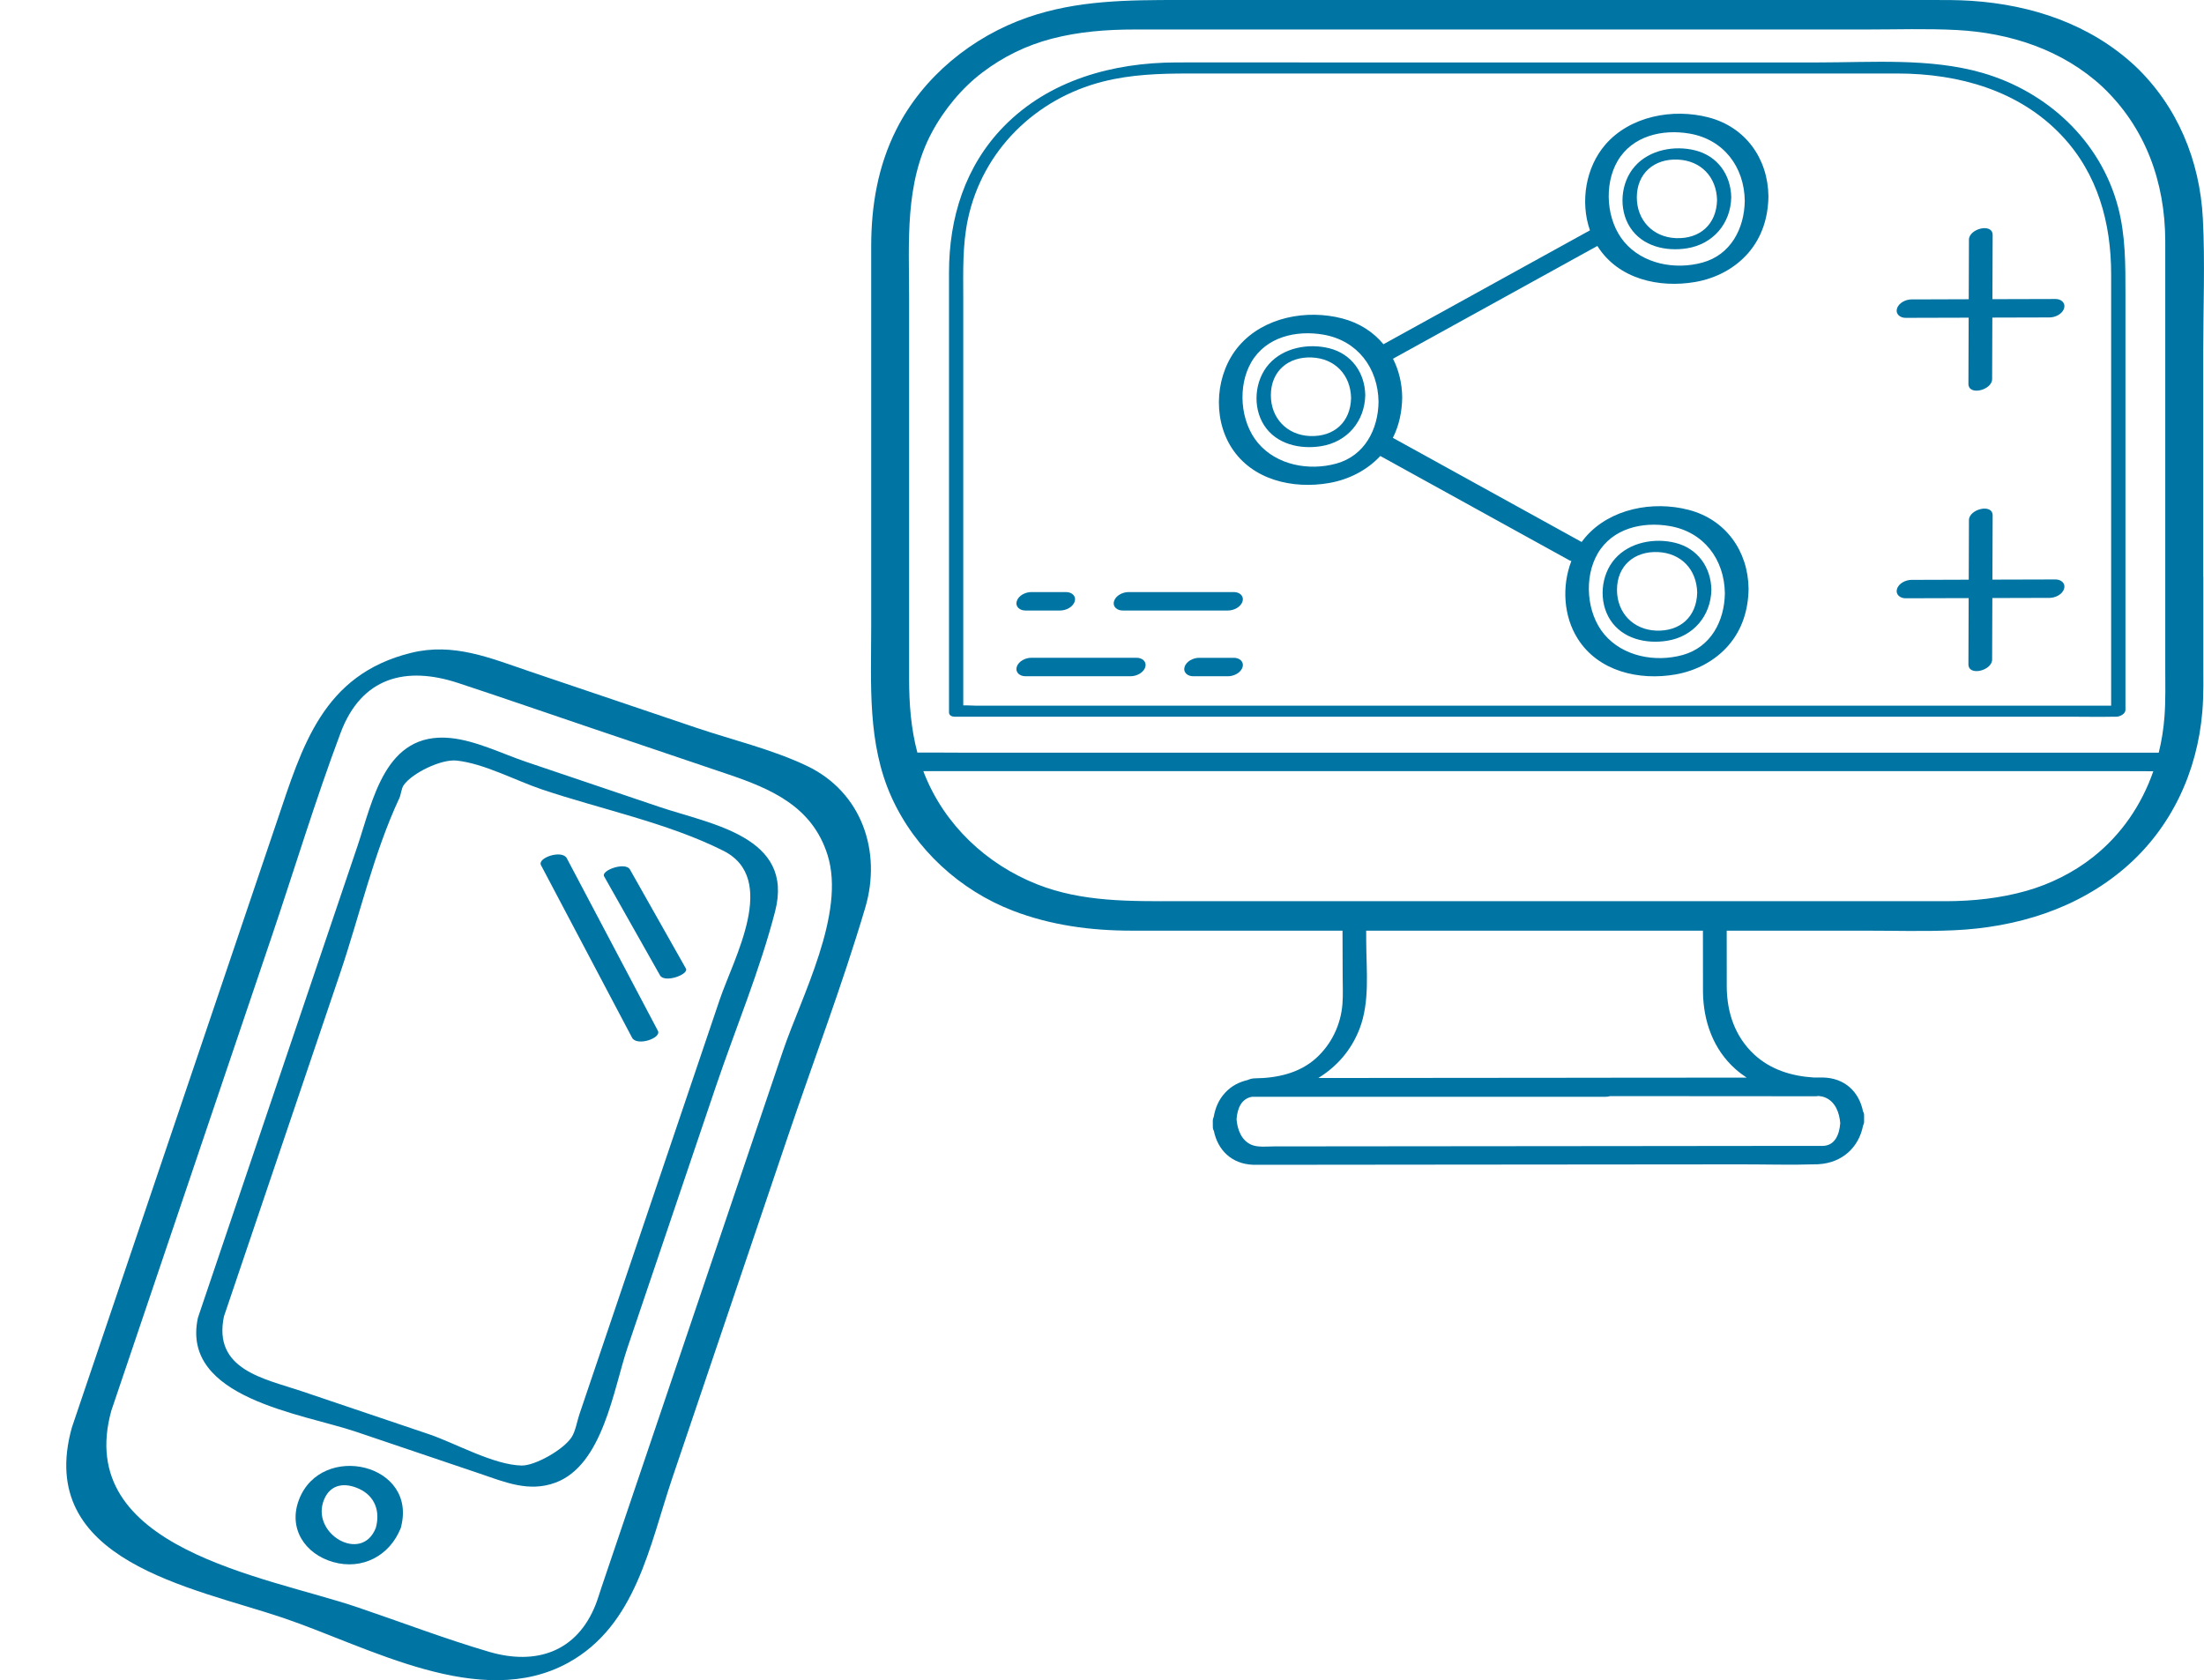
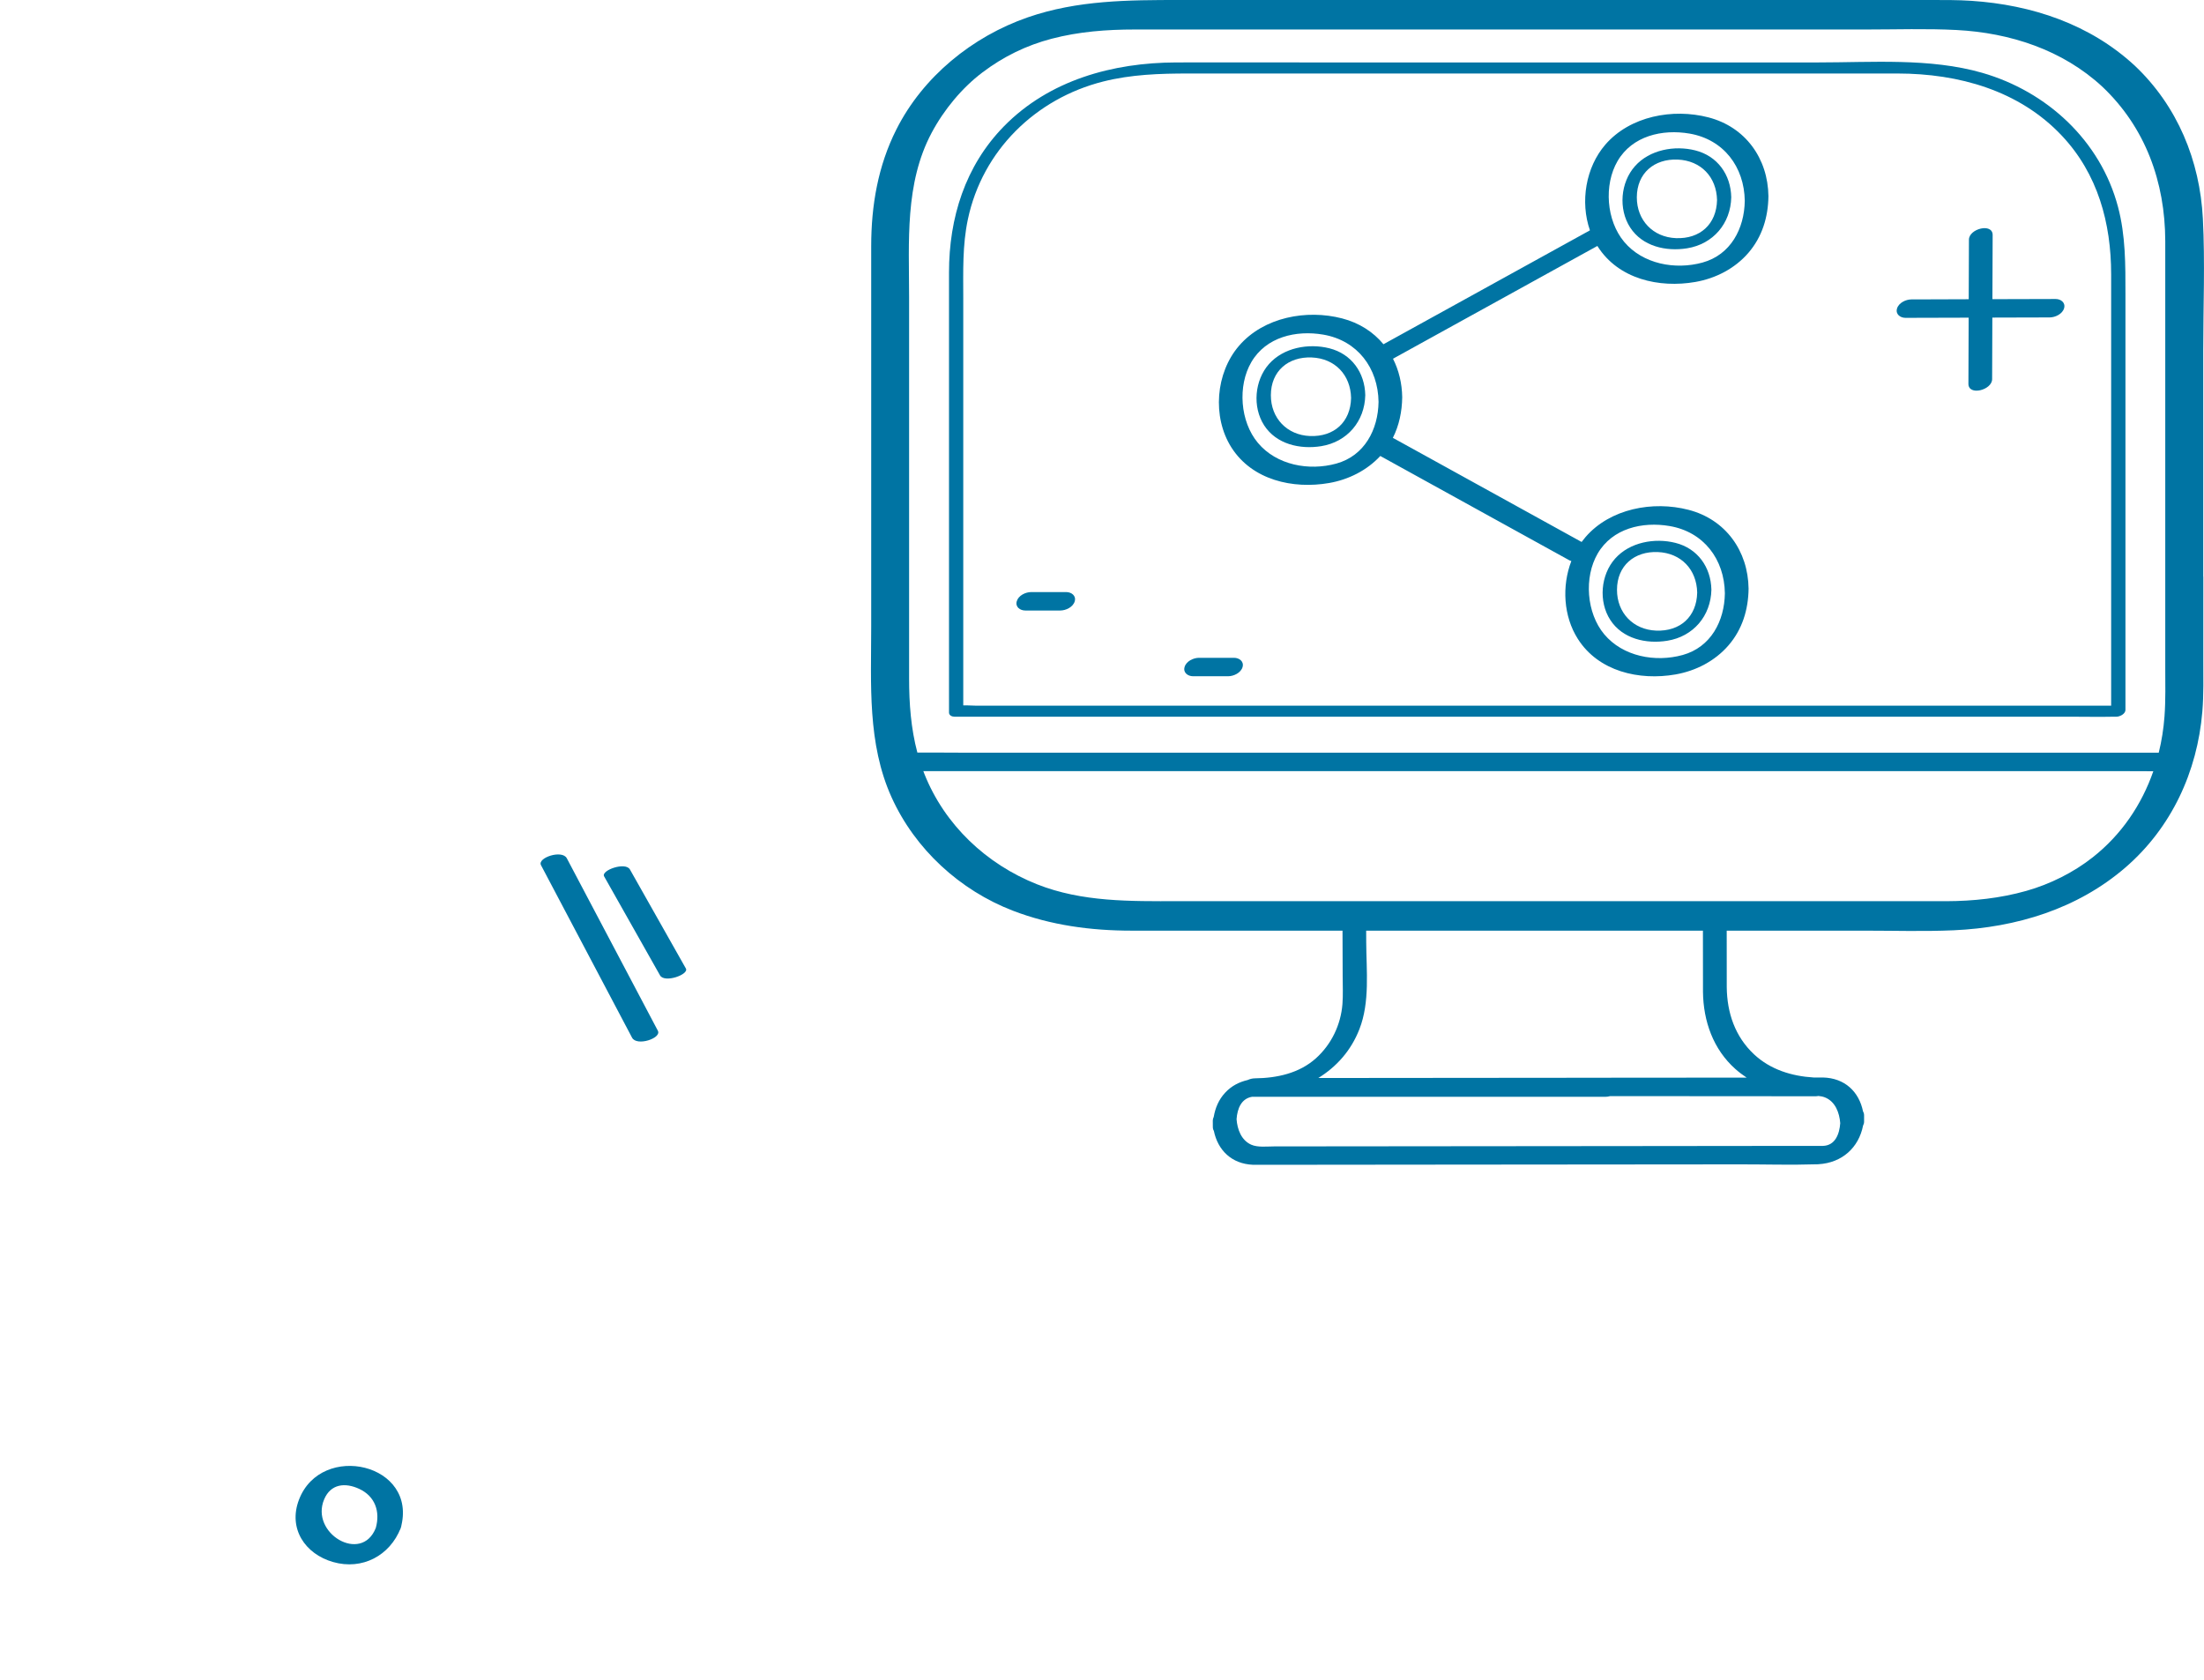
<svg xmlns="http://www.w3.org/2000/svg" id="Layer_1" x="0px" y="0px" width="101.601px" height="77.47px" viewBox="0 0 101.601 77.47" xml:space="preserve">
  <path fill="#0074A3" d="M96.475,39.526c-0.889,0.702-1.972,1.242-3.064,1.55c-1.202,0.34-2.443,0.471-3.69,0.476 c-0.352,0.001-0.703,0-1.054,0h-6.618h-9.983H61.762H54.3c-2.194,0-4.407,0.046-6.492-0.779c-2.339-0.927-4.263-2.74-5.196-5.092 c-0.017-0.042-0.031-0.084-0.048-0.127h0.542h4.242h6.275h7.656h8.389h8.469h7.898h6.704h4.796c0.576,0,1.153,0.008,1.729,0.006 C98.728,37.102,97.797,38.484,96.475,39.526 M78.505,45.732c0.015,1.347,0.469,2.646,1.494,3.558 c0.165,0.147,0.339,0.277,0.518,0.396c-1.532,0.001-3.065,0.003-4.598,0.004c-0.146,0-0.29,0-0.435,0 c-0.395-0.001-0.79-0.001-1.185-0.001c-0.013,0-0.025,0.002-0.038,0.003c-2.312,0.002-4.622,0.004-6.934,0.006 c-2.185,0.002-4.369,0.004-6.555,0.006c0.832-0.512,1.508-1.258,1.895-2.253c0.488-1.25,0.32-2.697,0.313-4.01 c-0.001-0.176-0.001-0.354-0.002-0.529h3.539h10.721h1.264C78.503,43.851,78.504,44.791,78.505,45.732 M84.832,51.787 C84.832,51.787,84.832,51.787,84.832,51.787L84.832,51.787c-0.036,0.497-0.228,1.028-0.794,1.047 c-0.915,0.001-1.831,0.001-2.747,0.002c-2.165,0.002-4.33,0.004-6.496,0.007c-2.584,0.003-5.168,0.005-7.754,0.007 c-2.131,0.002-4.264,0.004-6.397,0.006c-0.64,0.001-1.28,0.001-1.92,0.002c-0.323,0-0.749,0.054-1.048-0.081 c-0.457-0.207-0.637-0.707-0.672-1.174c0,0,0,0,0-0.001l0,0c0.035-0.496,0.223-0.951,0.715-1.032h5.404h8.85h2.039 c0.07,0,0.138-0.01,0.203-0.029c0.04,0,0.08,0,0.12,0c0.436,0,0.872-0.001,1.309-0.001c2.287,0.002,4.574,0.003,6.861,0.005 c0.395,0,0.79,0,1.185,0.001c0.044,0,0.09-0.005,0.137-0.014c0.105,0.01,0.206,0.029,0.297,0.065 C84.606,50.786,84.796,51.308,84.832,51.787 M42.947,6.123c0.569-1.07,1.405-2.075,2.336-2.779c0.979-0.743,2.041-1.255,3.196-1.558 c1.261-0.33,2.542-0.426,3.839-0.426h5.313h9.479h10.483h8.443c1.38,0,2.771-0.048,4.151,0.023c2.47,0.127,4.892,0.914,6.729,2.616 c1.99,1.885,2.891,4.398,2.899,7.111c0.002,0.534,0,1.067,0,1.601v9.171v8.872c0,0.759,0.021,1.522-0.035,2.277 c-0.042,0.568-0.13,1.127-0.265,1.672h-0.896h-4.243h-6.274h-7.657h-8.388H63.59H55.69h-6.704h-4.797 c-0.633,0-1.267-0.009-1.9-0.004c-0.295-1.109-0.381-2.252-0.381-3.412v-7.689v-9.891C41.908,11.148,41.703,8.462,42.947,6.123 M101.566,26.589V16.152c0-2.015,0.086-4.052-0.017-6.066c-0.138-2.685-1.171-5.195-3.137-7.056 c-2.071-1.919-4.75-2.806-7.533-2.992C90.239-0.005,89.6,0,88.959,0h-6.325H72.593h-10.53h-7.654c-2.384,0-4.738,0.005-7.031,0.8 c-2.555,0.886-4.83,2.734-6.055,5.165c-0.851,1.686-1.162,3.514-1.162,5.39v7.388V28.89c0,2.653-0.184,5.387,0.939,7.871 c1.084,2.396,3.15,4.29,5.598,5.231c1.748,0.672,3.596,0.918,5.463,0.918h4.922h4.805c0.002,0.698,0.005,1.397,0.007,2.096 c0.001,0.427,0.022,0.86-0.01,1.285c-0.074,0.956-0.507,1.859-1.218,2.5c-0.772,0.696-1.803,0.917-2.815,0.928 c-0.108,0.001-0.228,0.027-0.337,0.078c-0.383,0.09-0.74,0.262-1.042,0.59c-0.294,0.318-0.451,0.7-0.522,1.111 c-0.026,0.054-0.043,0.11-0.043,0.17c0,0.099,0,0.195,0.002,0.292c0,0.074,0.017,0.134,0.047,0.18 c0.182,0.892,0.818,1.524,1.801,1.565c0.083,0.003,0.167,0.001,0.251,0.001c0.483,0,0.969-0.001,1.452-0.001 c1.988-0.002,3.975-0.004,5.961-0.006c2.617-0.002,5.233-0.004,7.85-0.007c2.326-0.002,4.652-0.004,6.979-0.006 c1.153-0.001,2.313,0.035,3.468-0.003c0.016-0.001,0.032,0,0.048,0c0.021,0,0.043-0.002,0.065-0.004 c1.084-0.063,1.853-0.764,2.053-1.781c0.03-0.055,0.047-0.116,0.047-0.179c0-0.099,0-0.195,0-0.292c0-0.073-0.019-0.133-0.048-0.179 c-0.185-0.914-0.843-1.543-1.848-1.567c-0.078-0.002-0.157,0-0.236,0c-0.065,0-0.129,0-0.193,0c-1.01-0.062-1.99-0.36-2.748-1.068 c-0.876-0.819-1.245-1.916-1.258-3.096c-0.001-0.869-0.002-1.738-0.002-2.607h6.306c1.384,0,2.777,0.044,4.161-0.017 c2.887-0.129,5.704-0.986,7.917-2.898c2.12-1.833,3.312-4.415,3.542-7.187c0.066-0.789,0.045-1.587,0.045-2.378V26.589z" />
  <path fill="#0074A3" d="M44.619,10.105c0.672-3.165,3.117-5.557,6.23-6.345c1.295-0.328,2.611-0.371,3.936-0.371h3.26H69.31H81.37 c2.038,0,4.075-0.003,6.112,0c2.806,0.004,5.595,0.775,7.565,2.866c1.658,1.759,2.274,4.026,2.274,6.396v9.378v10.243v0.264h-1.027 h-3.89h-5.778h-7.016H71.89h-7.757h-7.268h-6.113h-4.418h-1.363c-0.182,0-0.379-0.02-0.566-0.013v-7.548V13.748 C44.404,12.529,44.363,11.305,44.619,10.105 M43.748,32.244v0.611c0,0.128,0.135,0.19,0.246,0.19h1.438h3.889h5.778h7.017h7.721 h7.757h7.269h6.113h4.418c0.694,0,1.391,0.015,2.084,0c0.031-0.001,0.062,0,0.091,0c0.044,0,0.087-0.009,0.127-0.024 c0.148-0.046,0.284-0.156,0.284-0.294v-7.899V13.567c0-1.358,0.009-2.701-0.343-4.029c-0.809-3.052-3.272-5.322-6.268-6.183 c-2.401-0.689-5.08-0.476-7.561-0.476H72.416h-12.18c-2.006,0-4.011-0.006-6.017,0c-2.921,0.008-5.851,0.813-7.942,2.948 c-1.785,1.824-2.529,4.221-2.529,6.735c-0.002,3.08,0,6.16,0,9.241V32.244z" />
  <path fill="#0074A3" d="M57.686,16.694c0.678-1.16,2.061-1.481,3.318-1.265c1.574,0.271,2.523,1.538,2.545,3.101 c-0.018,1.277-0.647,2.485-1.946,2.844c-1.261,0.349-2.756,0.074-3.617-0.956C57.168,19.441,57.043,17.794,57.686,16.694 M74.568,7.424c0.678-1.16,2.061-1.48,3.317-1.265C79.46,6.43,80.41,7.697,80.431,9.26c-0.017,1.277-0.646,2.486-1.945,2.845 c-1.26,0.348-2.756,0.073-3.617-0.957C74.051,10.171,73.926,8.524,74.568,7.424 M73.652,25.52c0.677-1.16,2.061-1.481,3.317-1.265 c1.575,0.27,2.524,1.537,2.545,3.101c-0.017,1.277-0.646,2.484-1.945,2.844c-1.26,0.348-2.756,0.073-3.618-0.957 C73.135,28.266,73.01,26.62,73.652,25.52 M61.273,22.27c0.893-0.156,1.738-0.579,2.357-1.246c2.533,1.398,5.065,2.796,7.599,4.194 c0.37,0.204,0.739,0.407,1.108,0.611c0.03,0.017,0.064,0.029,0.1,0.038c-0.445,1.158-0.365,2.545,0.297,3.588 c0.955,1.507,2.832,1.934,4.506,1.642c0.935-0.164,1.817-0.618,2.441-1.341c0.637-0.736,0.914-1.648,0.926-2.614 c-0.022-1.739-1.057-3.192-2.768-3.635c-1.639-0.425-3.61-0.061-4.749,1.256c-0.063,0.073-0.122,0.148-0.18,0.226 c-2.589-1.428-5.177-2.857-7.766-4.286c-0.312-0.172-0.623-0.343-0.935-0.515c0.289-0.573,0.422-1.21,0.431-1.872 c-0.009-0.643-0.156-1.248-0.425-1.776c2.82-1.557,5.641-3.113,8.461-4.67c0.319-0.176,0.64-0.353,0.961-0.53 c0.004,0.007,0.008,0.013,0.012,0.02c0.955,1.506,2.832,1.932,4.506,1.64c0.935-0.163,1.817-0.617,2.441-1.339 c0.637-0.738,0.914-1.649,0.926-2.615c-0.022-1.739-1.058-3.192-2.768-3.635c-1.639-0.424-3.609-0.06-4.749,1.256 c-0.906,1.048-1.169,2.638-0.711,3.953c-2.895,1.597-5.788,3.194-8.683,4.791c-0.277,0.154-0.556,0.308-0.835,0.461 c-0.468-0.565-1.114-0.986-1.905-1.191c-1.639-0.425-3.609-0.06-4.748,1.256c-1.086,1.254-1.25,3.286-0.357,4.693 C57.723,22.136,59.6,22.562,61.273,22.27" />
-   <path fill="#0074A3" d="M87.841,27.585c0.97-0.003,1.94-0.006,2.911-0.008c-0.003,0.733-0.005,1.467-0.008,2.2 c-0.001,0.283-0.002,0.565-0.003,0.849c-0.003,0.57,1.091,0.295,1.093-0.214c0.003-0.946,0.007-1.893,0.01-2.838 c0.598-0.001,1.196-0.003,1.794-0.005c0.282-0.001,0.564-0.002,0.847-0.002c0.259-0.001,0.588-0.156,0.666-0.423 c0.076-0.261-0.151-0.428-0.392-0.427c-0.971,0.003-1.941,0.005-2.912,0.008c0.003-0.703,0.006-1.406,0.008-2.11 c0.001-0.282,0.002-0.565,0.003-0.847c0.002-0.57-1.091-0.295-1.093,0.214c-0.003,0.915-0.006,1.831-0.01,2.746 c-0.597,0.002-1.195,0.004-1.793,0.006c-0.282,0-0.565,0.001-0.848,0.002c-0.259,0.001-0.588,0.156-0.665,0.423 C87.373,27.419,87.6,27.586,87.841,27.585" />
  <path fill="#0074A3" d="M87.841,14.655l2.911-0.008c-0.003,0.733-0.005,1.467-0.008,2.2c-0.001,0.283-0.002,0.565-0.003,0.848 c-0.003,0.57,1.091,0.295,1.093-0.214l0.01-2.838c0.598-0.001,1.196-0.003,1.794-0.005c0.282-0.001,0.564-0.001,0.847-0.002 c0.259-0.001,0.588-0.156,0.666-0.423c0.076-0.261-0.151-0.428-0.392-0.427c-0.971,0.003-1.941,0.006-2.912,0.008 c0.003-0.703,0.006-1.406,0.008-2.11c0.001-0.282,0.002-0.565,0.003-0.847c0.002-0.57-1.091-0.295-1.093,0.214 c-0.003,0.915-0.006,1.831-0.01,2.746c-0.597,0.002-1.195,0.004-1.793,0.006c-0.282,0-0.565,0.001-0.848,0.002 c-0.259,0.001-0.588,0.156-0.665,0.423C87.373,14.489,87.601,14.656,87.841,14.655" />
-   <path fill="#0074A3" d="M47.263,31.179h4.866c0.258,0,0.588-0.156,0.666-0.423c0.076-0.261-0.152-0.427-0.393-0.427h-4.865 c-0.26,0-0.588,0.155-0.666,0.423C46.795,31.013,47.022,31.179,47.263,31.179" />
  <path fill="#0074A3" d="M56.887,30.33h-1.613c-0.26,0-0.588,0.155-0.666,0.423c-0.077,0.261,0.15,0.427,0.392,0.427h1.614 c0.259,0,0.588-0.156,0.666-0.423C57.355,30.496,57.127,30.33,56.887,30.33" />
-   <path fill="#0074A3" d="M51.748,28.149h4.865c0.258,0,0.588-0.156,0.666-0.423c0.076-0.261-0.152-0.427-0.393-0.427h-4.865 c-0.26,0-0.588,0.156-0.666,0.423C51.279,27.983,51.508,28.149,51.748,28.149" />
  <path fill="#0074A3" d="M47.263,28.149h1.614c0.259,0,0.588-0.156,0.666-0.423c0.076-0.261-0.152-0.427-0.393-0.427h-1.613 c-0.26,0-0.588,0.156-0.666,0.423C46.795,27.983,47.022,28.149,47.263,28.149" />
  <path fill="#0074A3" d="M60.47,16.482c1.069,0.045,1.79,0.803,1.813,1.866c-0.024,1.116-0.787,1.8-1.896,1.756 c-1.058-0.042-1.806-0.824-1.802-1.885C58.588,17.109,59.388,16.437,60.47,16.482 M60.904,20.572 c1.201-0.194,2.008-1.147,2.033-2.353c-0.021-1.038-0.631-1.902-1.658-2.161c-0.957-0.24-2.107-0.033-2.781,0.727 c-0.666,0.752-0.77,1.977-0.223,2.826C58.839,20.484,59.928,20.729,60.904,20.572" />
  <path fill="#0074A3" d="M77.341,7.358c1.07,0.046,1.789,0.803,1.812,1.866c-0.024,1.115-0.787,1.8-1.895,1.756 c-1.058-0.042-1.805-0.824-1.803-1.885C75.459,7.985,76.259,7.312,77.341,7.358 M77.775,11.448c1.201-0.194,2.008-1.147,2.033-2.353 c-0.021-1.039-0.631-1.901-1.658-2.161c-0.957-0.241-2.106-0.032-2.78,0.727c-0.668,0.751-0.771,1.977-0.223,2.826 C75.71,11.359,76.799,11.606,77.775,11.448" />
  <path fill="#0074A3" d="M76.426,25.454c1.07,0.046,1.789,0.803,1.812,1.866c-0.023,1.116-0.786,1.8-1.894,1.756 c-1.059-0.042-1.806-0.824-1.803-1.884C74.543,26.082,75.344,25.408,76.426,25.454 M76.859,29.543 c1.202-0.194,2.008-1.146,2.034-2.352c-0.022-1.039-0.63-1.902-1.659-2.161c-0.957-0.241-2.105-0.033-2.78,0.726 c-0.667,0.752-0.771,1.978-0.223,2.826C74.795,29.456,75.884,29.701,76.859,29.543" />
  <path fill="#0074A3" d="M18.473,70.453c0.828-2.974-3.663-3.993-4.69-1.307c-0.51,1.329,0.277,2.507,1.575,2.876 C16.698,72.404,17.973,71.73,18.473,70.453c0.246-0.629-0.953-0.505-1.149-0.005c-0.654,1.67-3.049,0.245-2.378-1.324 c0.3-0.703,0.959-0.78,1.615-0.475c0.729,0.338,0.974,1.044,0.763,1.799C17.139,71.111,18.328,70.975,18.473,70.453" />
-   <path fill="#0074A3" d="M9.121,60.773c-0.791,3.698,4.813,4.403,7.289,5.241c1.906,0.645,3.812,1.289,5.718,1.934 c1.146,0.388,2.247,0.865,3.469,0.416c2.196-0.805,2.679-4.301,3.33-6.229c1.358-4.016,2.717-8.031,4.076-12.049 c0.901-2.662,2.027-5.344,2.729-8.068c0.889-3.451-2.946-4.006-5.363-4.823c-2.038-0.69-4.076-1.38-6.115-2.068 c-1.098-0.371-2.322-0.985-3.496-1.099c-3.009-0.29-3.556,2.846-4.283,4.994c-2.439,7.213-4.88,14.426-7.319,21.639 c-0.217,0.644,0.97,0.621,1.136,0.129c1.798-5.314,3.597-10.63,5.395-15.943c0.887-2.623,1.545-5.531,2.719-8.041 c0.084-0.182,0.091-0.444,0.205-0.607c0.392-0.557,1.729-1.206,2.435-1.131c1.262,0.132,2.721,0.92,3.917,1.324 c2.704,0.914,5.831,1.549,8.382,2.834c2.557,1.287,0.482,4.944-0.167,6.863c-2.158,6.377-4.314,12.754-6.472,19.132 c-0.104,0.308-0.176,0.766-0.353,1.04c-0.371,0.581-1.692,1.323-2.308,1.311c-1.291-0.026-3.06-1.034-4.269-1.443 c-1.957-0.662-3.912-1.323-5.866-1.983c-1.719-0.581-4.115-0.98-3.583-3.467C10.449,60.104,9.231,60.251,9.121,60.773" />
-   <path fill="#0074A3" d="M3.313,65.819c-1.72,6.17,5.555,7.362,9.748,8.78c3.923,1.327,9.081,4.292,13.127,2.069 c3.142-1.727,3.752-5.413,4.811-8.54c1.763-5.214,3.526-10.428,5.291-15.642c1.195-3.537,2.538-7.058,3.598-10.639 c0.765-2.589-0.161-5.332-2.699-6.537c-1.603-0.763-3.433-1.193-5.107-1.76c-2.554-0.863-5.106-1.727-7.659-2.59 c-1.817-0.615-3.506-1.342-5.469-0.859c-4.085,1.006-5.021,4.319-6.188,7.77C9.614,47.188,6.464,56.503,3.313,65.819 c-0.084,0.245,1.637-0.237,1.823-0.788c2.458-7.27,4.917-14.538,7.375-21.807c1.062-3.14,2.026-6.333,3.191-9.437 c0.968-2.577,3.022-3.082,5.407-2.299c1.959,0.644,3.908,1.322,5.861,1.982l6.577,2.225c2.004,0.678,3.899,1.487,4.602,3.726 c0.849,2.698-1.211,6.537-2.057,9.038c-2.789,8.246-5.578,16.492-8.367,24.738c-0.088,0.259-0.164,0.526-0.264,0.781 c-0.866,2.196-2.758,2.814-4.911,2.184c-2.046-0.601-4.06-1.373-6.079-2.057c-4.237-1.434-13.114-2.694-11.336-9.075 C5.215,64.75,3.467,65.266,3.313,65.819" />
  <path fill="#0074A3" d="M27.849,40.407c0.859,1.522,1.719,3.045,2.578,4.566c0.207,0.365,1.347-0.042,1.191-0.318 c-0.86-1.522-1.72-3.045-2.579-4.566C28.833,39.722,27.692,40.13,27.849,40.407" />
  <path fill="#0074A3" d="M24.939,39.891c1.399,2.651,2.8,5.303,4.198,7.954c0.216,0.41,1.372,0.025,1.19-0.319 c-1.399-2.65-2.799-5.303-4.198-7.953C25.914,39.164,24.758,39.547,24.939,39.891" />
</svg>